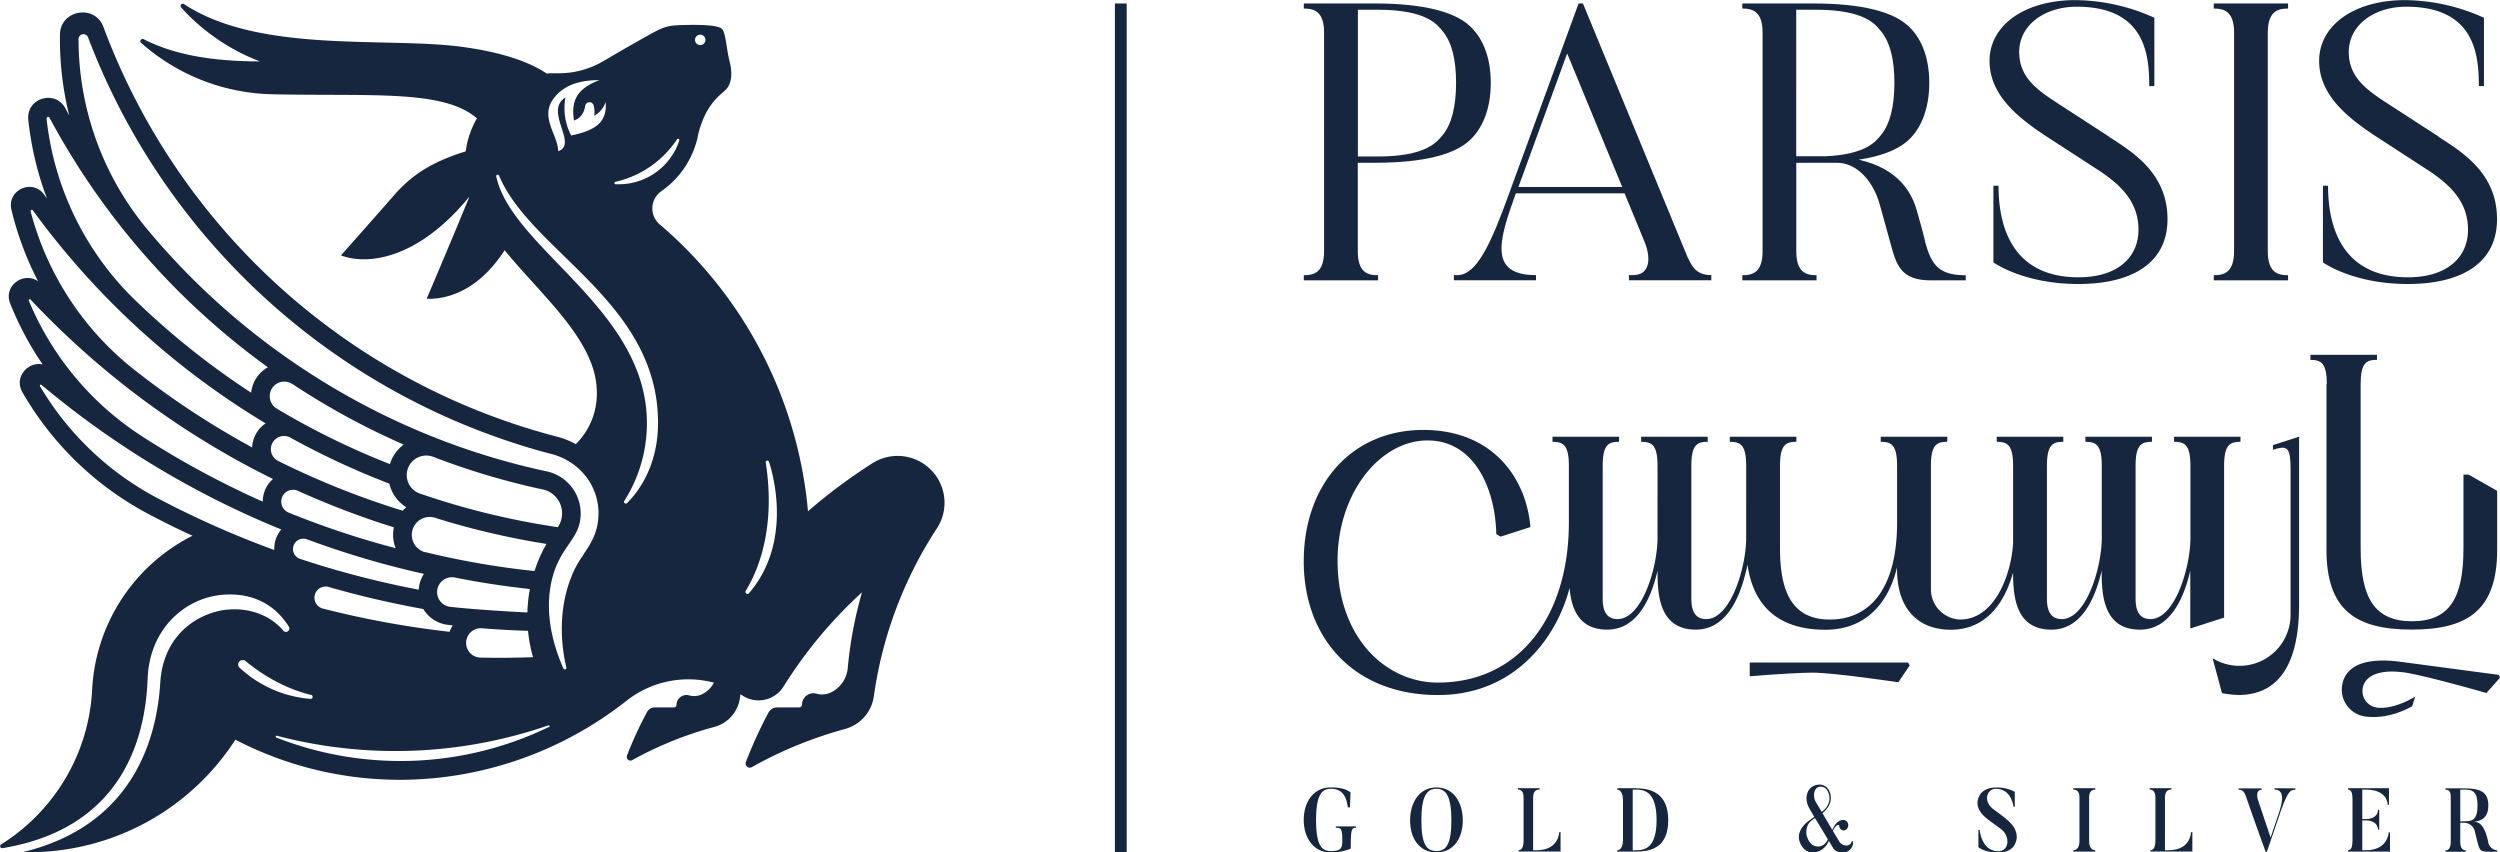
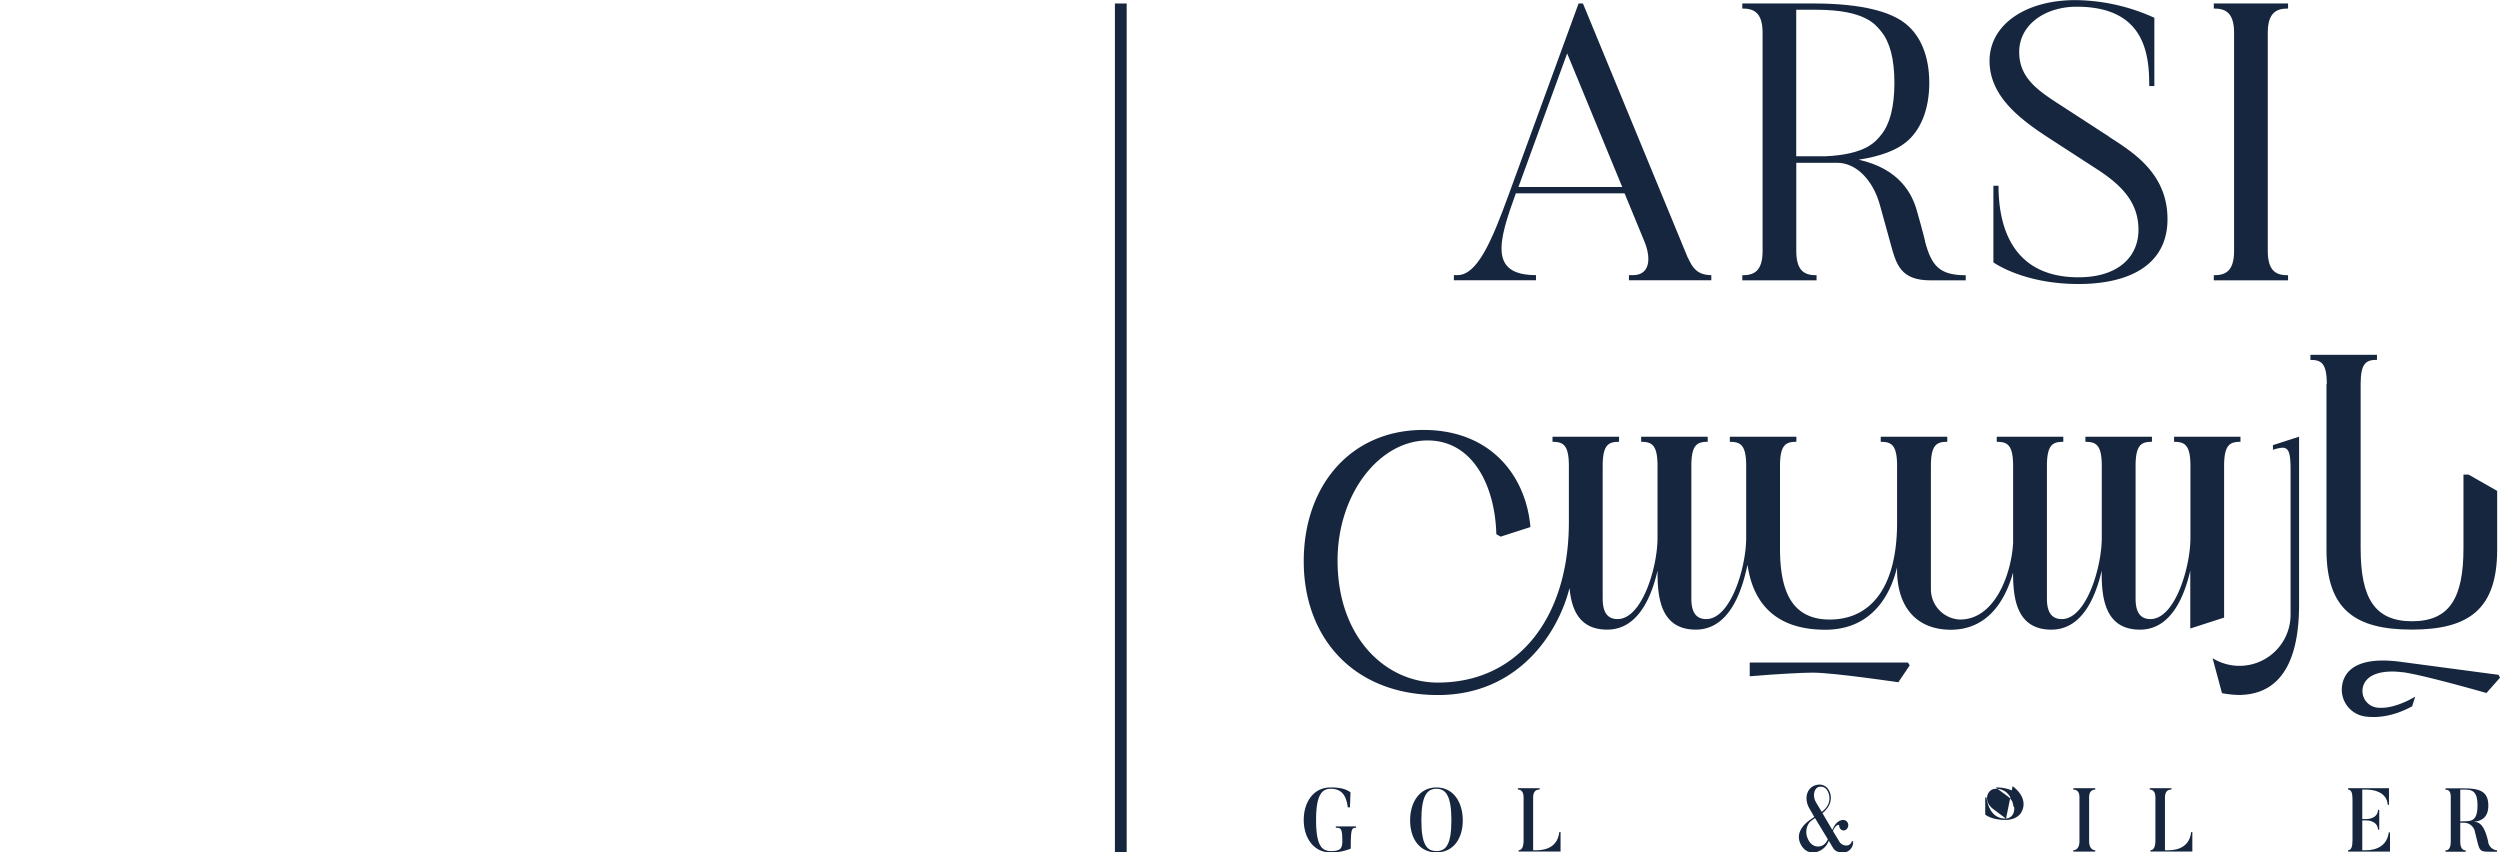
<svg xmlns="http://www.w3.org/2000/svg" id="Layer_1" data-name="Layer 1" viewBox="0 0 875.25 298.45">
  <defs>
    <style>.cls-1{fill:#15263e;}</style>
  </defs>
-   <path class="cls-1" d="M849.18,555.68a16.4,16.4,0,0,0-20.84-2.74,193.74,193.74,0,0,0-22.6,16.83,149.41,149.41,0,0,0-51.92-100.45,7.33,7.33,0,0,1,.57-11.59,31.47,31.47,0,0,0,13-20.24c2.46-9.6,6.87-12.87,9.27-15s2.73-6,1.65-10.16S777,402.48,775.72,401s-7.52-1.62-13.89-1.45-6.77.66-16.6,6.19c-3.92,2.21-7.89,4.55-11.37,6.58a30.63,30.63,0,0,1-16.12,4.1h-.67c-.93,0-1.86,0-2.77.12-5.68-3.77-14.64-7.32-29.63-9.35-26.56-3.59-71,2.47-97.41-15a.79.79,0,0,0-1,1.18,71.67,71.67,0,0,0,27.59,18.9c-14.6,0-28.91-1.73-40.71-7.77a.78.78,0,0,0-.87,1.28,71.41,71.41,0,0,0,45.94,18c34.68.78,59.91-1.75,71.63,8.43a31.09,31.09,0,0,0-3.92,11.55c-12,3.76-18.93,8.29-25.14,15.43-6.61,7.58-18.54,21-18.54,21,9.74,3.7,27.49.89,45-20.63-5.32,13.09-15,35.83-15,35.83,8,.24,18.56-3.48,27.3-17,13.6,16.6,32.28,31.95,32.28,49.81a24.68,24.68,0,0,1-7.38,18.07,27.57,27.57,0,0,0-6.25-2.53A231.69,231.69,0,0,1,559.1,400.27c-3-8.15-15.12-6.08-15.24,2.63a110.56,110.56,0,0,0,3.25,28.3c-.45-.82-.89-1.64-1.33-2.47-3.59-6.71-13.81-3.61-13,4a111.05,111.05,0,0,0,6.55,27.58c-.33-.47-.67-.93-1-1.39-4.11-5.74-13.11-1.6-11.46,5.27a111,111,0,0,0,9.33,25.08c-5-3.56-12.25,1.55-9.76,7.77a110.93,110.93,0,0,0,11.36,21.33c-5-1.13-10.15,4.38-7.1,9.71A110.62,110.62,0,0,0,576,571.34q7,3.69,14.26,7a64,64,0,0,0-35.13,53.87,67.64,67.64,0,0,1-11.46,34.44,68.44,68.44,0,0,1-20.43,19.78.71.71,0,0,0,.5,1.29c43.23-7.16,50.12-40.29,50.83-59.52.66-17.38,13.45-28.83,27.75-29.28,10.24-.32,17.3,4.3,21.63,11.18a1.2,1.2,0,0,1-1.95,1.4c-4.41-5.15-11.51-8-19.37-7.3-9.08.76-22.54,7.73-23.65,25.57-1.12,18.17-8.53,49.81-48.26,59.37l2.21,0a86.05,86.05,0,0,0,72.35-39.39c45.57,23.59,99,16.41,137.09-13.76a35,35,0,0,1,30.44-6.21,9.3,9.3,0,0,1-4.45,4.2,6.39,6.39,0,0,1-4.25.24,3.32,3.32,0,0,0-.9-.12,3.52,3.52,0,0,0-3.51,3.5v0a.84.84,0,0,1-.83.84h-6.74a3.12,3.12,0,0,0-2.76,1.66,136.29,136.29,0,0,0-7,15.23,1.29,1.29,0,0,0,1.83,1.58A126.82,126.82,0,0,1,773,645.27a12.28,12.28,0,0,0,8.92-10.08c.05-.46.12-.9.19-1.34l.77.48a10.25,10.25,0,0,0,14.29-3.19,158.31,158.31,0,0,1,27.49-33,143.18,143.18,0,0,0-5,26.58,10.52,10.52,0,0,1-6.19,8.62,7.13,7.13,0,0,1-4.82.28,4.27,4.27,0,0,0-1-.13,4,4,0,0,0-4,4v0a.94.94,0,0,1-.94.94H795a3.54,3.54,0,0,0-3.11,1.87A156.31,156.31,0,0,0,784,657.57a1.46,1.46,0,0,0,2.07,1.79A144.13,144.13,0,0,1,818.7,646a13.86,13.86,0,0,0,10.1-11.42,143.66,143.66,0,0,1,22.1-58.85,16.38,16.38,0,0,0-1.72-20.06M768,402.92a1.82,1.82,0,1,1-1.8,1.81,1.81,1.81,0,0,1,1.8-1.81m-29.68,51.52a35.25,35.25,0,0,0,21.59-14.9.45.45,0,0,1,.8.38,22.3,22.3,0,0,1-21.19,15.37c-.38,0-.76,0-1.13,0a.42.42,0,0,1-.07-.83M716.74,425.2c4.51-6,12.09-6.36,16-6.36-7,2.62-10.18,6.4-8.91,14.12,1.74-.55,3.43-2,3.92-5.13a1.51,1.51,0,0,1,2.92-.24,8.94,8.94,0,0,1,.25,3.72,8.64,8.64,0,0,0,4-4.83c.49,6.57-2.76,9.82-12.08,11.73a20.46,20.46,0,0,1-2-13.29c-7.7,4.66,4.6,16.33-2.56,18.8-.09-5.86-6.56-11.88-1.54-18.52m-177.56,7.06a.54.54,0,0,1,1-.31,258.34,258.34,0,0,0,76.47,87.41,11.53,11.53,0,0,0-5.85,8.91,272.28,272.28,0,0,1-42.07-33.83,104.1,104.1,0,0,1-29.56-62.18m-5.55,32.52a.42.42,0,0,1,.75-.36,277,277,0,0,0,30.55,35.3c.68.67,1.36,1.33,2.06,2A277.5,277.5,0,0,0,615.87,539a10.67,10.67,0,0,0-4,5,11.14,11.14,0,0,0-.73,3.42,290.36,290.36,0,0,1-41.07-27.05h0a104.13,104.13,0,0,1-36.49-55.64M532.94,496a.36.36,0,0,1,.59-.38,296.39,296.39,0,0,0,83.8,62.31l1.12.54a10.37,10.37,0,0,0-3.18,5,10.57,10.57,0,0,0-.41,2.93,309.18,309.18,0,0,1-42.22-22.84A104.11,104.11,0,0,1,532.94,496M680.28,603.21a5.2,5.2,0,1,1,1.64-10.27h0Q695,595.55,708.38,597a51.93,51.93,0,0,0-.87,8.2c-13.39-.63-23.9-1.59-27.23-2m1.1,6.52a11.21,11.21,0,0,0-1.11,2.25A326.61,326.61,0,0,1,643,605.57l-2.22-.52-.64-.16-2.25-.55-1.82-.46a3.92,3.92,0,1,1,2-7.57A333.13,333.13,0,0,0,671.08,604a11.49,11.49,0,0,0,8.56,5.53l1.74.2m10.06,1q8.1.64,16.29.91a52.83,52.83,0,0,0,1.74,9.22q-9.3.34-18.52.14a5.14,5.14,0,1,1,.49-10.27m-19.81-26.64A6.24,6.24,0,1,1,675,572q9.51,3,19.32,5.3c6.54,1.55,13.16,2.84,19.86,3.91-.12.2-.23.39-.33.59A48.9,48.9,0,0,0,710,590.7a287.54,287.54,0,0,1-38.36-6.65m-1.8-20.49a6.84,6.84,0,1,1,4.69-12.85,255.13,255.13,0,0,0,38.09,11.37,8.55,8.55,0,0,1,5.52,13.27,268.48,268.48,0,0,1-48.3-11.79m1.45,28.14a11.38,11.38,0,0,0-1.8,5.12l0,.41a324.2,324.2,0,0,1-41.6-10.8,3.63,3.63,0,1,1,2.39-6.86q10,3.7,20.23,6.74t20.81,5.39m-7.48-22.12a287,287,0,0,1-43.64-17.45,4.61,4.61,0,1,1,4.31-8.15,275.14,275.14,0,0,0,34.66,16.12,13.36,13.36,0,0,0,5.93,8.26,16.1,16.1,0,0,0-1.26,1.22m-4.33-16.72c0,.14-.09.27-.12.41a267.27,267.27,0,0,1-39.68-19.47,5.09,5.09,0,1,1,5.38-8.65l.05,0h0a256.06,256.06,0,0,0,39.08,21.28,13.15,13.15,0,0,0-4.71,6.4M619,581.42a10.26,10.26,0,0,0-.11,1.91,326.11,326.11,0,0,1-40-17.69,104.13,104.13,0,0,1-42-39.63.36.36,0,0,1,.55-.46,315.41,315.41,0,0,0,83.91,50.6,10.41,10.41,0,0,0-2.37,5.27m4.86-11.22a4.14,4.14,0,1,1,3.27-7.61h0a292.85,292.85,0,0,0,33.66,12.81,12.63,12.63,0,0,0,.62,7.3,304.9,304.9,0,0,1-37.55-12.49m-16,51.66h0a1.52,1.52,0,0,1,1,.36c10.49,8.56,19.53,11,22.87,11.82a.71.71,0,0,1-.2,1.41,41.33,41.33,0,0,1-24.73-10.88,1.55,1.55,0,0,1,1-2.71m107.15,23.47A119.23,119.23,0,0,1,619.61,649a.33.33,0,0,1,.22-.63,163.75,163.75,0,0,0,95-3.64.34.34,0,0,1,.25.63m12.08-60.4c-.71,1-1.38,2-2,3.07a29.79,29.79,0,0,0-2.23,4.65v0c-3.48,8.56-4.6,19.66-1.78,31.85a.54.54,0,0,1-1,.34c-5.5-12.34-6.81-24.91-2.65-35.65a37.94,37.94,0,0,1,2.25-4.47c3.07-5.12,6.48-8,6.42-14.36a15.08,15.08,0,0,0-12.25-14.66,248.21,248.21,0,0,1-36.86-11h0a249.47,249.47,0,0,1-48.34-25,250.82,250.82,0,0,1-53.13-47.29l-.36-.42c-.38-.47-.76-.92-1.15-1.38l-.05-.06h0a104.15,104.15,0,0,1-23.66-66.12,1.72,1.72,0,0,1,3.32-.62A238.17,238.17,0,0,0,715,549.49c10.11,2.24,17.32,10.65,17.41,20.83,0,6.79-2.79,10.94-5.31,14.61m15.28-18a.62.62,0,0,1-.95-.77,50.66,50.66,0,0,0,7.92-27.29c0-39.79-47.18-60.92-52.73-86.24a.52.52,0,0,1,1-.31c11.09,26.53,55.63,44.16,55.63,86.52,0,11.8-4.31,21.5-10.85,28.09m42.72,31.55a.72.72,0,0,1-1.16-.84c2.49-4.2,11-19,7-44.94a.58.58,0,0,1,.79-.64.55.55,0,0,1,.32.35c.94,2.74,8.81,27.75-7,46.07" transform="translate(-522.87 -390.78)" />
  <rect class="cls-1" x="390.33" y="1.22" width="4.12" height="297.23" />
  <path class="cls-1" d="M1337.37,525.2v58c0,21,10,28,29.88,28s29.88-7.06,29.88-28V562.64l-10-5.69h-1.8v25.82c0,17.45-4.93,25.51-18,25.51s-18-8.06-18-25.51V525.2c0-7.4,2-8.44,5.72-8.44V515h-23.3v1.78c3.69,0,5.73,1,5.73,8.44" transform="translate(-522.87 -390.78)" />
  <path class="cls-1" d="M1307.26,543.69v1.77c-3.69,0-5.73,1-5.73,8.45V607l-11.84,3.82V590.58c-1.73,7.35-6,20.64-17.61,20.64-12.2,0-13.41-11-13.41-19.84v-.8c-1.73,7.35-6,20.64-17.61,20.64-12.2,0-13.41-11-13.41-19.84v-.13c-3.75,13.24-11.35,20-21.79,20-11.49,0-18.83-7.33-18.83-21.11v-.79c-1.66,7.21-7.23,21.9-25.11,21.9-19.5,0-25.68-11.66-27.24-22.75-.08.34-.15.69-.23,1-1.57,7-5.66,21.71-17.86,21.71s-13.41-11-13.41-19.84v-.8c-1.73,7.35-6,20.64-17.61,20.64-9.86,0-12.54-7.17-13.2-14.6-4.06,16.15-18.22,37.5-46.06,37.5-29.62,0-47-20.14-47-46.81s16.57-46,41.89-46c23.64,0,35.94,16.14,37.47,34l-10.43,3.36-1.51-.86c-.38-16.29-7.84-32.82-24.09-32.82-16.69,0-31.49,18.52-31.49,42.05,0,26.93,16.82,42.72,35.1,42.72,14.28,0,25.75-5.82,33.65-15.74s12.23-23.93,12.23-40.31V553.91c0-7.4-2-8.45-5.73-8.45v-1.77h23.3v1.77c-3.69,0-5.73,1-5.73,8.45v46.45c0,3.92,1.1,7.16,5.2,7.16,8.6,0,14-18.15,14-28.42V553.91c0-7.4-2-8.45-5.73-8.45v-1.77h23.3v1.77c-3.69,0-5.73,1-5.73,8.45v46.45c0,3.92,1.1,7.16,5.2,7.16,8.6,0,14-18.15,14-28.42V553.91c0-7.4-2-8.45-5.73-8.45v-1.77h23.3v1.77c-3.69,0-5.73,1-5.73,8.45v28.83c0,14.17,3.59,24.94,17.42,24.94s23.57-10.52,23.57-34V553.91c0-7.4-2-8.45-5.73-8.45v-1.77h23.3v1.77c-3.69,0-5.73,1-5.73,8.45v43.24a10.61,10.61,0,0,0,10.2,10.53c12.21,0,18-15.93,18.58-26.89V553.91c0-7.4-2-8.45-5.73-8.45v-1.77h23.3v1.77c-3.69,0-5.73,1-5.73,8.45v46.45c0,3.92,1.1,7.16,5.2,7.16,8.61,0,14-18.15,14-28.42V553.91c0-7.4-2-8.45-5.73-8.45v-1.77h23.3v1.77c-3.69,0-5.73,1-5.73,8.45v46.45c0,3.92,1.1,7.16,5.2,7.16,8.61,0,14-18.15,14-28.42V553.91c0-7.4-2-8.45-5.73-8.45v-1.77Z" transform="translate(-522.87 -390.78)" />
  <path class="cls-1" d="M1318.63,548.27a12.78,12.78,0,0,1,3.32-.75c2.43,0,2.85,2.3,2.85,8.2V606a17.89,17.89,0,0,1-27.31,15.21l3.3,12.24a36.4,36.4,0,0,0,5.72.64c17.74,0,21.27-16.92,21.27-31.73v-58.7l-9.15,2.95Z" transform="translate(-522.87 -390.78)" />
  <path class="cls-1" d="M1364.06,626.11c7.41,1,29.31,7.29,29.31,7.29l4.75-5.36-.48-1-34.3-4.56c-17.8-2.37-20.1,5.28-20.53,8.51a9.48,9.48,0,0,0,8.14,10.63c8.32,1.11,15.27-3,16.41-3.55l1.08-3.41s-7.35,4.65-13.42,3.84a5.83,5.83,0,0,1-5-6.55c.66-5,6.64-6.79,14-5.8" transform="translate(-522.87 -390.78)" />
  <path class="cls-1" d="M1187.46,629.66l4-5.93-.61-1h-55.4v4.82c9.79-.85,19-1.28,22-1.28,7.48,0,30,3.37,30,3.37" transform="translate(-522.87 -390.78)" />
-   <path class="cls-1" d="M1036.68,399.22c-5.12-4.19-15-7.23-32.68-7.23H979.33v1.78c3.69,0,7.1,1.05,7.1,8.45V478.7c0,7.4-3.4,8.44-7.1,8.44v1.79h26v-1.79c-3.7,0-7.1-1-7.1-8.44V447.77H1004c17.73,0,27.56-3,32.68-7.23s8.11-11.48,8.11-20.76-3-16.37-8.11-20.56m-8.63,38.7c-2,2.44-5.61,7.65-22.9,7.65h-6.88V394.19h6.88c17.29,0,20.91,5.21,22.9,7.65,2.94,3.61,4.59,9.37,4.59,17.94s-1.65,14.53-4.59,18.14" transform="translate(-522.87 -390.78)" />
  <path class="cls-1" d="M1297.92,393.77c3.69,0,7.1,1.05,7.1,8.45V478.7c0,7.4-3.41,8.44-7.1,8.44v1.79h26v-1.79c-3.7,0-7.1-1-7.1-8.44V402.22c0-7.4,3.4-8.45,7.1-8.45V392h-26Z" transform="translate(-522.87 -390.78)" />
  <path class="cls-1" d="M1113.78,481.05,1077.06,392h-1.53L1051,459.1h0c-6,16.54-11.07,28-17.87,28h-1.26v1.79h28.75v-1.79c-16.44,0-13.17-11.78-7.18-28.29l.13-.35h38.06l6.93,16.81c2.67,6.49,1.61,11.83-3.93,11.83h-1.47v1.79H1122v-1.79c-4.93,0-6.69-2.68-8.17-6.09m-59.36-24.77,17.06-46.76,19.28,46.76Z" transform="translate(-522.87 -390.78)" />
  <path class="cls-1" d="M1196.84,475.17s-1-4.13-2.92-10.77c-1.53-5.4-5.76-14.48-20.33-17.71,8.05-1.24,13.31-3.45,16.61-6.15,5.12-4.19,8.11-11.48,8.11-20.76s-3-16.37-8.11-20.56-15-7.23-32.68-7.23h-24.67v1.78c3.68,0,7.1,1.05,7.1,8.45V478.7c0,7.4-3.4,8.44-7.1,8.44v1.79h26v-1.79c-3.7,0-7.1-1-7.1-8.44V447.77h14.32c6.65,0,12.54,6.06,14.94,14.73s3.75,13.56,3.75,13.56c2,7.44,3.58,12.87,14,12.87h12.31v-1.79c-9.18,0-12-3.28-14.29-12m-35.18-29.66h-9.87V394.19h6.88c17.29,0,20.91,5.21,22.9,7.65,2.93,3.61,4.59,9.37,4.59,17.94s-1.66,14.53-4.59,18.14c-1.87,2.29-5.18,7-19.91,7.59" transform="translate(-522.87 -390.78)" />
  <path class="cls-1" d="M1261.3,438.65,1245,428.07c-8-5.18-15.21-9.57-15.21-19.08s9-15.86,20.12-15.86c24.17,0,25.41,17.08,25.41,27.79h1.79V397a68.31,68.31,0,0,0-27.61-6.18c-17.93,0-30.09,8.9-30.09,21.26s10.5,20.37,21.11,27.24L1257,450c8.82,5.71,14.55,11.72,14.55,21.23s-7.17,16.63-21,16.63c-22.22,0-28-16.34-28-32.05h-1.79v26.82s10.37,7.58,29.78,7.58c17.68,0,31.17-6.6,31.17-22.71s-12.21-23.48-20.42-28.8" transform="translate(-522.87 -390.78)" />
-   <path class="cls-1" d="M1376.71,438.65l-16.32-10.58c-8-5.18-15.21-9.57-15.21-19.08s9-15.86,20.11-15.86c24.18,0,25.42,17.08,25.42,27.79h1.79V397a68.31,68.31,0,0,0-27.61-6.18c-17.93,0-30.09,8.9-30.09,21.26s10.49,20.37,21.11,27.24L1372.37,450c8.81,5.71,14.55,11.72,14.55,21.23s-7.18,16.63-21,16.63c-22.22,0-28-16.34-28-32.05h-1.79v26.82s10.37,7.58,29.78,7.58c17.68,0,31.17-6.6,31.17-22.71s-12.21-23.48-20.42-28.8" transform="translate(-522.87 -390.78)" />
  <path class="cls-1" d="M990.54,680.1v.48c1.71,0,2.28.12,2.28,4.63,0,2.86-.88,3.53-4.1,3.53s-5.09-2.24-5.09-10.91,2-10.9,5.09-10.9,5.4,1.42,6,6.49h.77l.2-5.23c-1.71-1.29-3.88-1.73-7-1.73-5.94,0-9.38,5.11-9.38,11.37s3.44,11.38,9.38,11.38a17.88,17.88,0,0,0,7.08-1.32c0-6.87.27-7.31,1.87-7.31v-.48Z" transform="translate(-522.87 -390.78)" />
  <path class="cls-1" d="M1025.77,666.46c-6,0-9.22,5.29-9.22,11.53s3.17,11.22,9.22,11.22,9.22-5,9.22-11.22-3.16-11.53-9.22-11.53m0,22.28c-3.27,0-5.28-2.08-5.28-10.75s2-11.06,5.28-11.06S1031,669.36,1031,678s-2,10.75-5.23,10.75" transform="translate(-522.87 -390.78)" />
  <path class="cls-1" d="M1068.79,682.09c-.71,6.36-6.68,6.36-8.17,6.36h-1V670c0-2.27,1.1-2.8,2.28-2.8v-.48h-7.62v.48c1.18,0,2,.82,2,2.74V685c0,2.14-.55,3.43-1.73,3.43v.48h14.67v-6.84Z" transform="translate(-522.87 -390.78)" />
-   <path class="cls-1" d="M1095.69,666.74h-6.61v.48c1.21,0,2,1.6,2,3.56v14.11c0,2.14-.77,3.56-2,3.56v.48h6.61c5.47,0,11.23-1.64,11.23-11,0-9.23-5.76-11.16-11.23-11.16m0,21.71h-1.21V667.22h1.21c2.86,0,7.15.69,7.15,10.68s-4.35,10.55-7.15,10.55" transform="translate(-522.87 -390.78)" />
  <path class="cls-1" d="M1171.2,685.27a1.92,1.92,0,0,1-2.15,1.51,2.83,2.83,0,0,1-2.28-1.45l-2.18-3.59c.69-2,2.18-2.55,2.18-1.89a1.82,1.82,0,0,0,.52,1.23,1.47,1.47,0,0,0,2.26-.22,1.92,1.92,0,0,0-.17-2.55,1.94,1.94,0,0,0-1.84-.38c-.72.19-2.12.79-3.17,3.43l-3.46-5.89c4.18-3.4,3-7.12,1.9-8.57a3.74,3.74,0,0,0-4-1.29c-3.08.6-4.81,4.54-2.22,8.63l1.45,2.52-1.37,1c-2.18,1.45-5.78,4.91-3,9.23s8.4,1.7,9.44-1.89l1.54,2.58c1.1,1.86,3.83,1.58,3.83,1.58a3.66,3.66,0,0,0,3.16-3.94Zm-11.72-18.94a2.64,2.64,0,0,1,2.94.92c1.21,1.73,1.84,5.07-1.76,7.78l-2-3.34c-1.32-2.24-.64-4.79.8-5.36m-3,19.29c-2.15-3.06-1.08-6.18.47-7.44l1.37-1,4.49,7.41c-1.35,3.31-4.85,3.15-6.33,1" transform="translate(-522.87 -390.78)" />
-   <path class="cls-1" d="M1225.18,677.39l-4.41-3.3c-3.85-2.87-2.17-7.16.8-7.16,4.49,0,5.87,3.94,6.25,6.34h.41V668a12.93,12.93,0,0,0-6.66-1.51c-4.1,0-5.45,2.43-5.45,2.43-2.2,3.59-.22,6.58,3.06,9l4.37,3.21c3.31,2.71,2.56,7.66-1,7.66-4.79,0-6.19-4.57-6.63-7.44h-.41v6.05s2.14,1.86,7,1.86c4.35,0,5.59-2.59,5.59-2.59,1.76-3,.69-6.45-3-9.23" transform="translate(-522.87 -390.78)" />
+   <path class="cls-1" d="M1225.18,677.39l-4.41-3.3c-3.85-2.87-2.17-7.16.8-7.16,4.49,0,5.87,3.94,6.25,6.34h.41V668a12.93,12.93,0,0,0-6.66-1.51l4.37,3.21c3.31,2.71,2.56,7.66-1,7.66-4.79,0-6.19-4.57-6.63-7.44h-.41v6.05s2.14,1.86,7,1.86c4.35,0,5.59-2.59,5.59-2.59,1.76-3,.69-6.45-3-9.23" transform="translate(-522.87 -390.78)" />
  <path class="cls-1" d="M1256.42,667.22v-.48h-7.68v.48c1.21,0,2.15.69,2.15,2.64v15.47c0,2.15-1,3.12-2.15,3.12v.48h7.68v-.48c-1.16,0-2.15-1-2.15-3.12V669.86c0-2,1-2.64,2.15-2.64" transform="translate(-522.87 -390.78)" />
  <path class="cls-1" d="M1290,682.09c-.72,6.36-6.69,6.36-8.18,6.36h-1V670c0-2.27,1.1-2.8,2.29-2.8v-.48h-7.63v.48c1.19,0,2,.82,2,2.74V685c0,2.14-.55,3.43-1.74,3.43v.48h14.67v-6.84Z" transform="translate(-522.87 -390.78)" />
-   <path class="cls-1" d="M1319.21,666.74v.48c4.23,0,2.17,5.95,1.76,7.4L1317.8,684l-4.54-13.52c0-.09-.85-3.21,1.43-3.21v-.48h-8.09v.48c.83,0,1.76,0,2.61,2.42,0,0,1.79,5.36,6.86,19.29h.44l4.84-14.18c2.64-7.53,3.61-7.53,5.15-7.53v-.48Z" transform="translate(-522.87 -390.78)" />
  <path class="cls-1" d="M1359.2,682.21c-.88,6.31-7,6.24-8.17,6.24h-1.13V678h1.37c.36,0,3.94,0,4.16,3.25h.41v-6.94h-.41c-.22,3.22-3.77,3.22-4.16,3.22h-1.37V667.22h1.24c1.12,0,7.23,0,7.7,5.35h.41v-5.83h-14.31v.48c1.21,0,1.54,1.42,1.54,3.37v14.33c0,2.15-.38,3.53-1.54,3.53v.48h14.67v-6.72Z" transform="translate(-522.87 -390.78)" />
  <path class="cls-1" d="M1394,685.52c-1.38-6.3-3.41-7.09-5.23-7,3.11-.32,5.26-1.67,5.26-5.74,0-5.26-3.47-6-9-6h-6v.48c1.22,0,1.85.66,1.85,2.61v15.35c0,2.39-.66,3.27-1.85,3.27v.48h7.11v-.48c-1.16,0-1.93-.91-1.93-3.09v-6.58h1.29a3.89,3.89,0,0,1,3.86,3.28c1.76,6.83,1.18,6.83,5.42,6.87h2.31v-.48a3.5,3.5,0,0,1-3.11-2.93m-8.92-7.21h-.85V667.22h.85c2.81,0,5.18-.07,5.18,5.54s-2.26,5.55-5.18,5.55" transform="translate(-522.87 -390.78)" />
</svg>